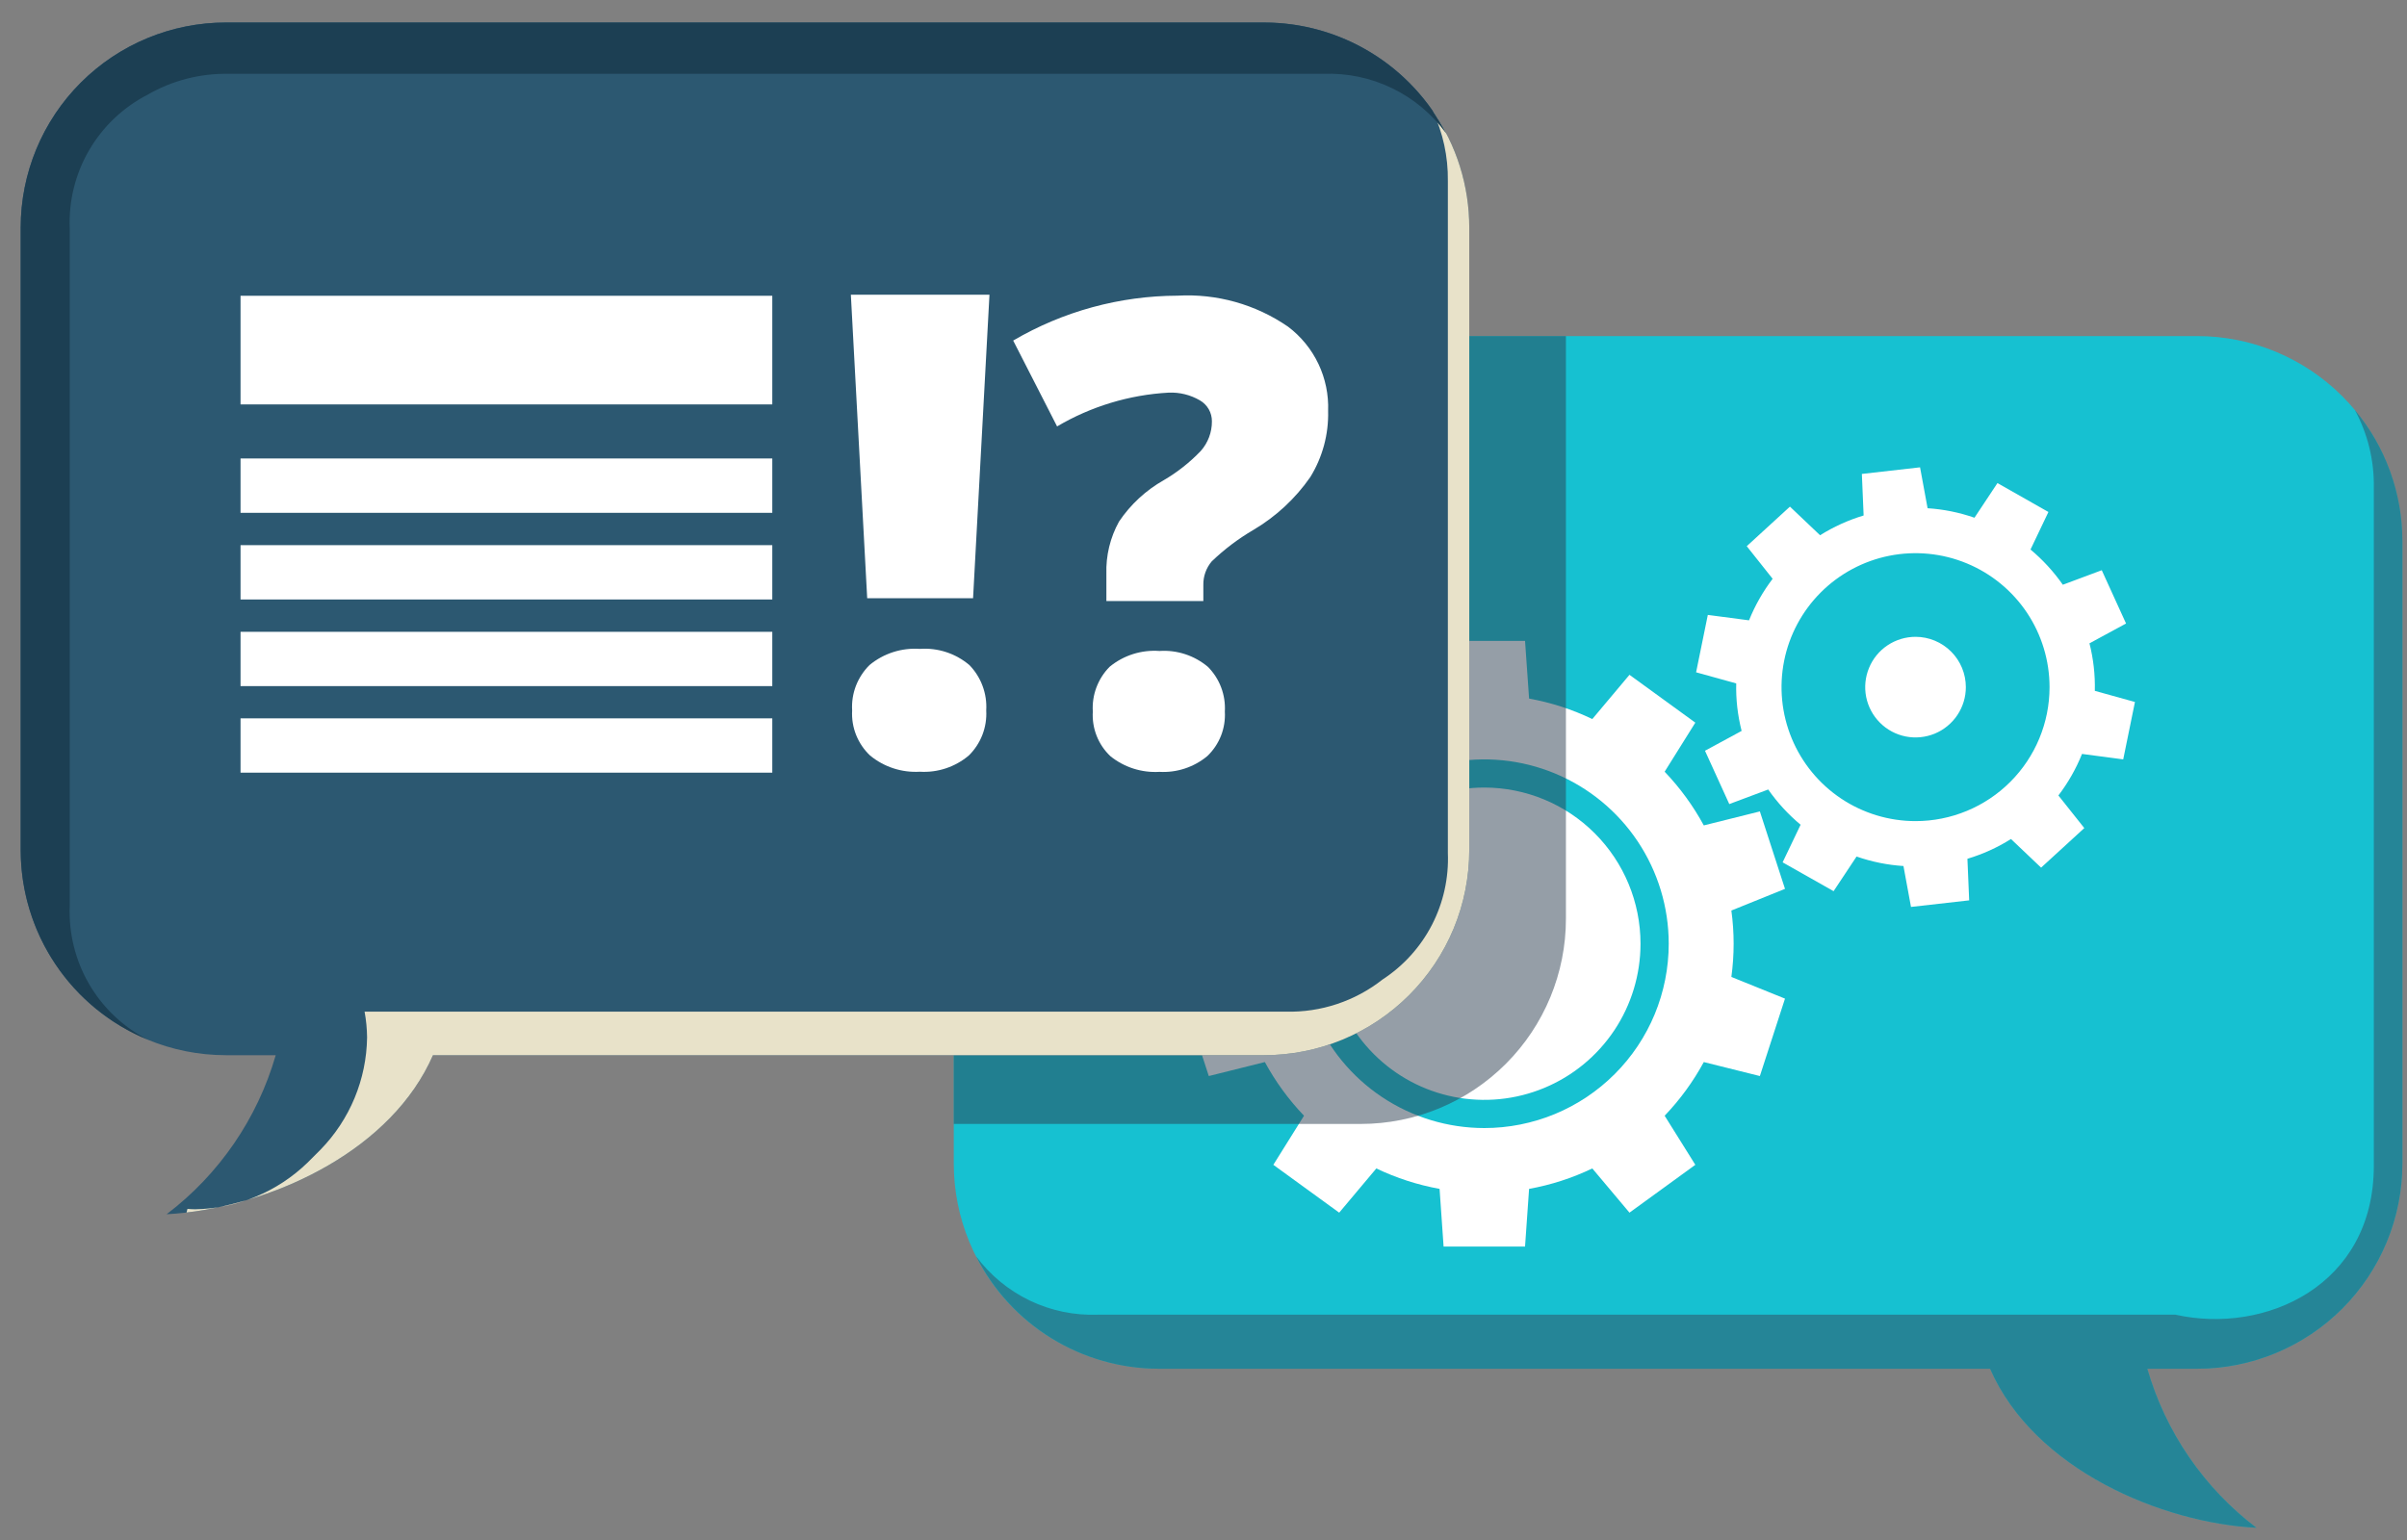
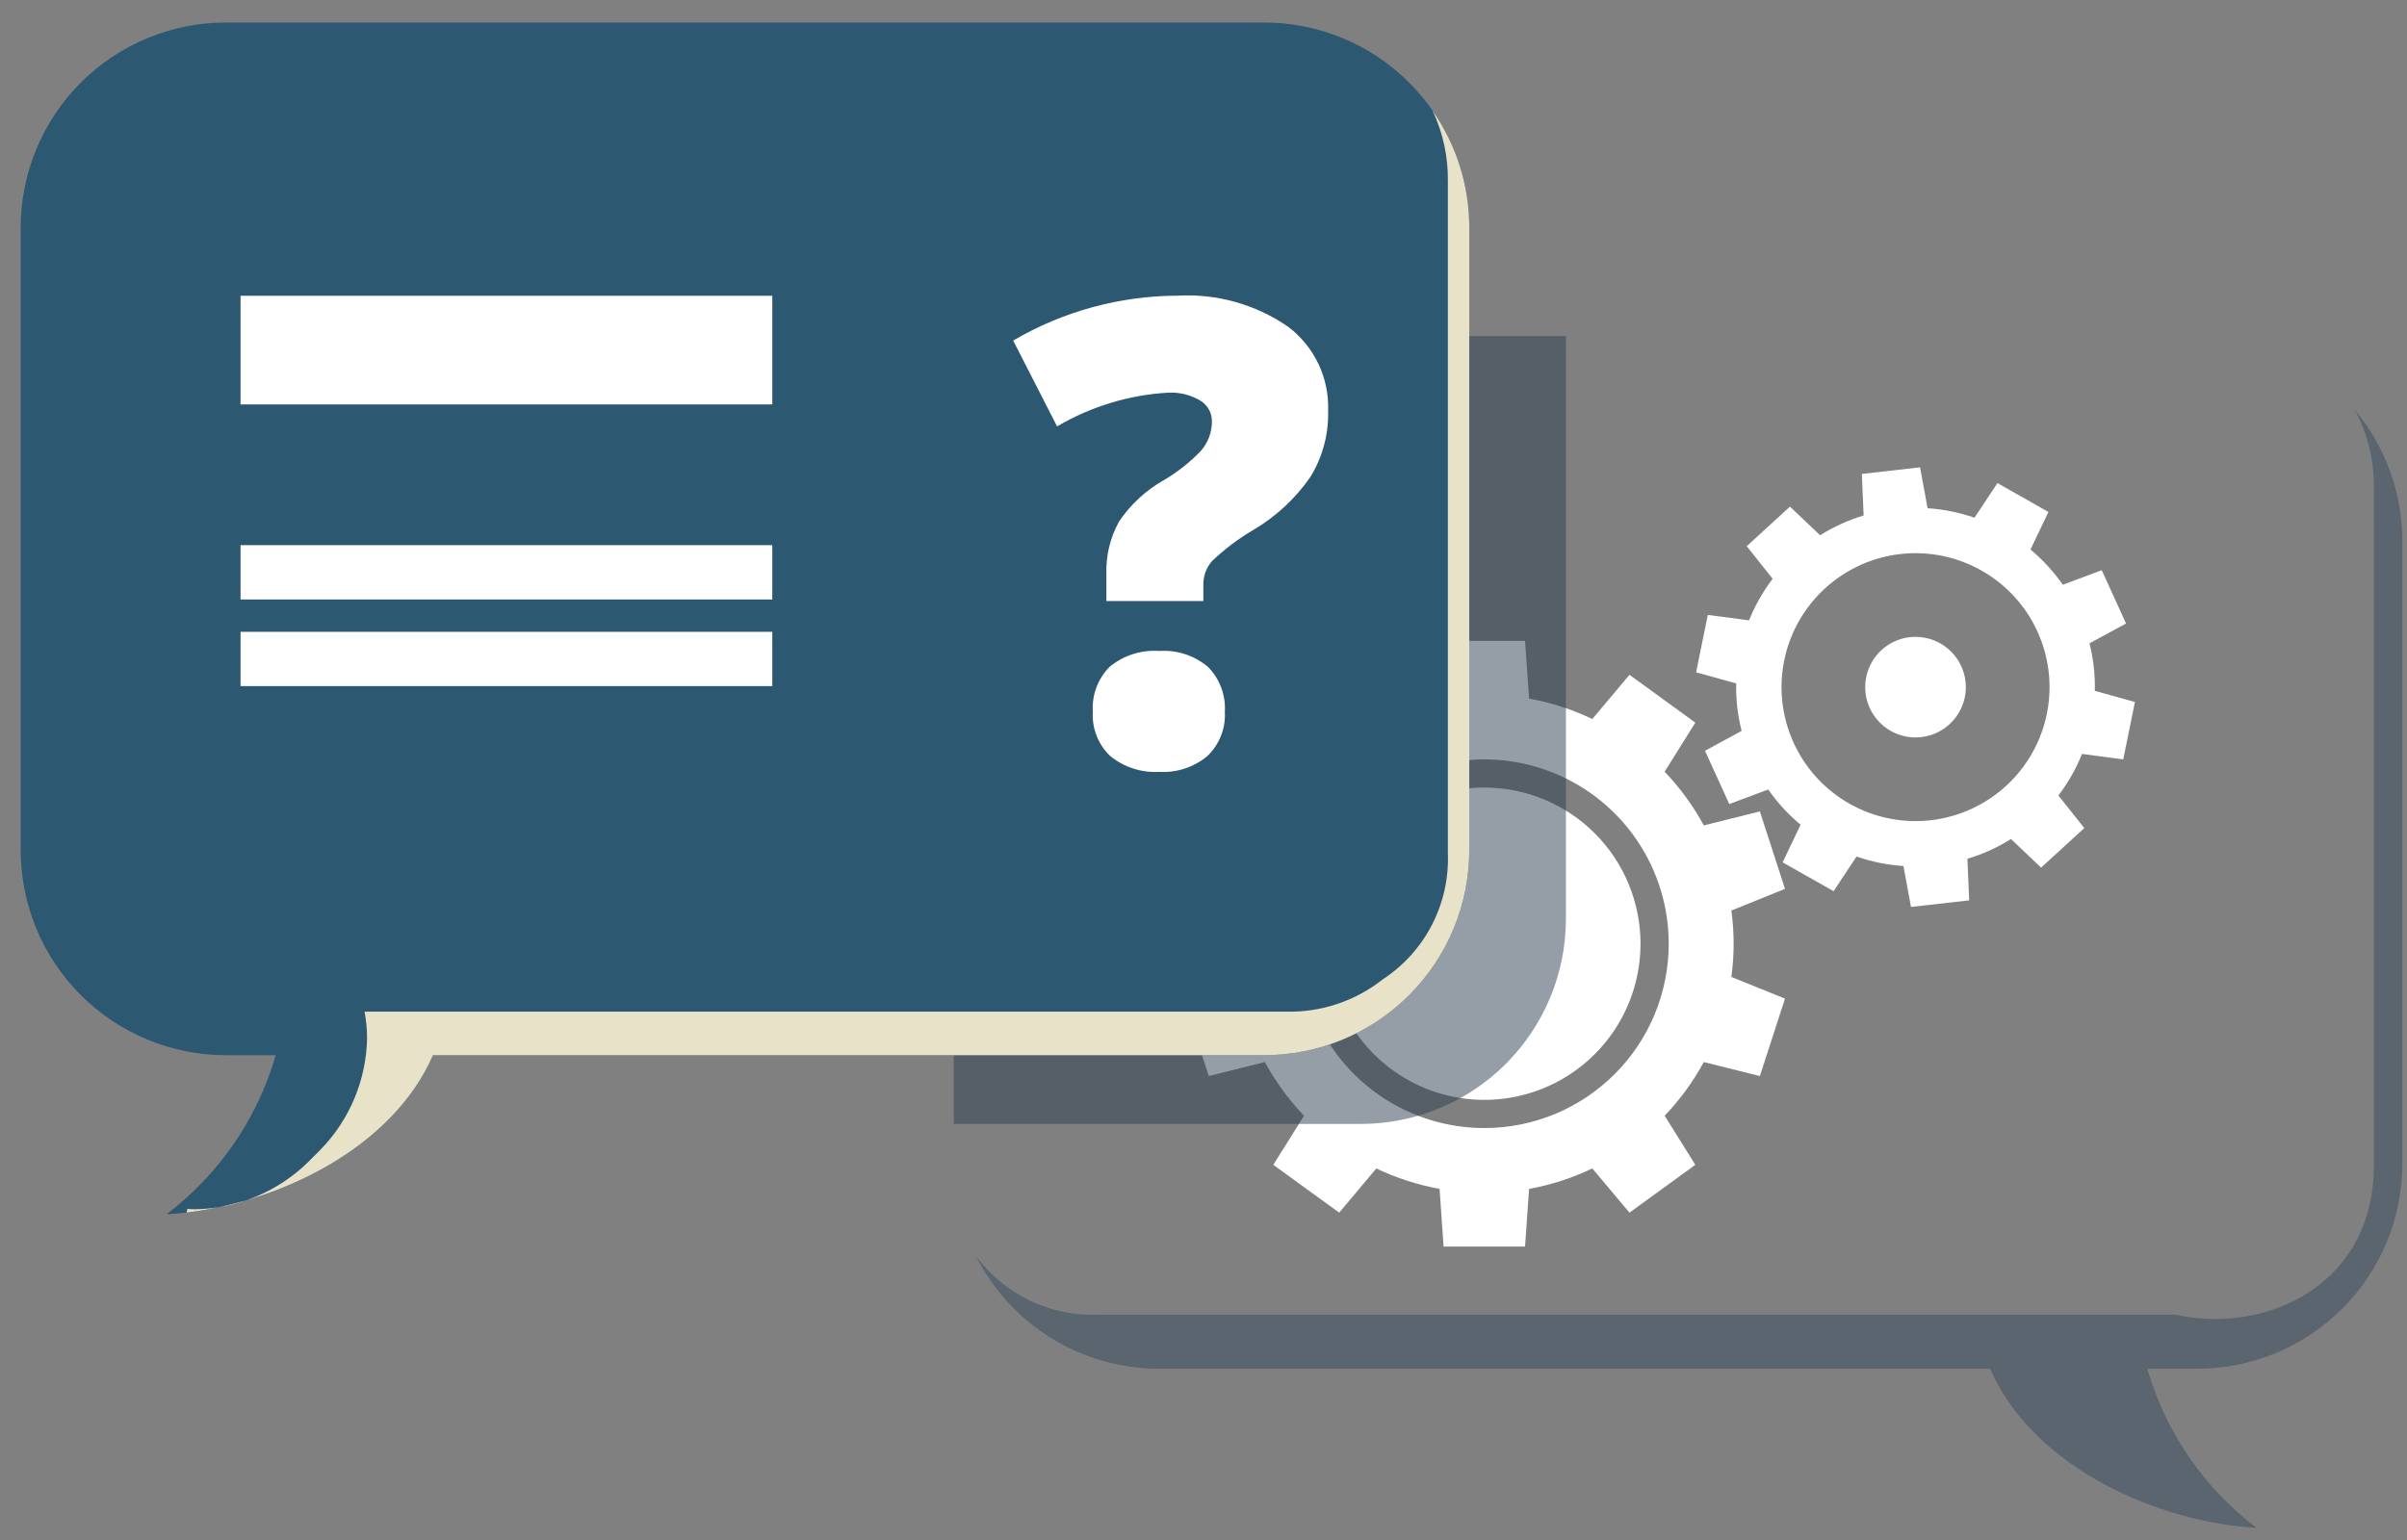
<svg xmlns="http://www.w3.org/2000/svg" width="75" height="48" viewBox="0 0 75 48" fill="none">
  <rect x="0" y="0" width="75" height="48" fill="#808080" stroke="none" />
-   <path d="M36.113 10.475H68.461C70.157 10.475 71.783 11.149 72.982 12.348C74.181 13.547 74.855 15.173 74.856 16.869V36.267C74.855 37.963 74.182 39.59 72.982 40.789C71.783 41.988 70.157 42.662 68.461 42.662H66.909C67.478 44.637 68.671 46.376 70.308 47.619C67.373 47.468 63.386 45.814 62.009 42.662H36.113C35.273 42.662 34.442 42.496 33.666 42.175C32.89 41.854 32.185 41.383 31.592 40.789C30.998 40.195 30.527 39.49 30.206 38.714C29.884 37.938 29.719 37.107 29.719 36.267V16.869C29.719 16.029 29.884 15.197 30.206 14.422C30.527 13.646 30.998 12.941 31.592 12.347C32.185 11.754 32.89 11.283 33.666 10.961C34.442 10.64 35.274 10.475 36.113 10.475Z" fill="#16C1D1" />
  <g style="mix-blend-mode:multiply" opacity="0.5">
    <path d="M73.373 12.777C73.775 13.516 73.979 14.346 73.966 15.187V36.339C73.966 40.063 70.591 41.604 67.783 40.977H34.212C33.478 41.005 32.749 40.854 32.087 40.537C31.426 40.219 30.851 39.745 30.414 39.156C30.947 40.21 31.762 41.096 32.768 41.715C33.774 42.334 34.932 42.661 36.113 42.662H62.009C63.386 45.814 67.373 47.468 70.308 47.619C68.671 46.376 67.478 44.637 66.909 42.662H68.461C70.157 42.662 71.783 41.988 72.982 40.789C74.182 39.59 74.855 37.963 74.856 36.267V16.869C74.857 15.373 74.332 13.924 73.373 12.777Z" fill="#34495E" />
  </g>
  <path d="M54.836 25.291L53.089 25.727C52.758 25.117 52.348 24.555 51.869 24.053L52.825 22.524L50.773 21.033L49.615 22.412C48.99 22.111 48.327 21.897 47.645 21.774L47.519 19.976H44.981L44.856 21.774C44.173 21.897 43.51 22.111 42.885 22.412L41.728 21.033L39.676 22.524L40.632 24.053C40.153 24.555 39.743 25.117 39.412 25.727L37.665 25.291L36.881 27.705L38.553 28.38C38.459 29.066 38.459 29.763 38.553 30.45L36.881 31.126L37.665 33.539L39.412 33.103C39.742 33.712 40.153 34.275 40.632 34.776L39.676 36.306L41.728 37.797L42.885 36.419C43.511 36.718 44.174 36.933 44.856 37.056L44.981 38.854H47.519L47.645 37.056C48.327 36.933 48.99 36.718 49.615 36.419L50.773 37.797L52.825 36.306L51.869 34.776C52.348 34.275 52.758 33.712 53.089 33.103L54.836 33.539L55.619 31.126L53.948 30.45C54.042 29.763 54.042 29.066 53.948 28.38L55.619 27.705L54.836 25.291ZM46.25 35.16C45.114 35.16 44.003 34.822 43.058 34.191C42.114 33.56 41.377 32.662 40.943 31.613C40.508 30.563 40.395 29.408 40.616 28.293C40.838 27.179 41.385 26.155 42.189 25.352C42.992 24.549 44.016 24.001 45.13 23.78C46.245 23.558 47.4 23.672 48.45 24.107C49.499 24.542 50.397 25.278 51.028 26.223C51.659 27.168 51.996 28.278 51.996 29.415C51.996 30.169 51.847 30.916 51.559 31.613C51.27 32.31 50.847 32.944 50.313 33.477C49.779 34.011 49.146 34.434 48.449 34.723C47.752 35.011 47.005 35.16 46.25 35.16Z" fill="white" />
  <path d="M46.25 24.547C45.287 24.547 44.346 24.833 43.546 25.368C42.745 25.903 42.122 26.663 41.753 27.552C41.385 28.441 41.288 29.42 41.476 30.364C41.664 31.308 42.128 32.176 42.808 32.856C43.489 33.537 44.356 34.001 45.3 34.188C46.245 34.376 47.223 34.28 48.113 33.911C49.002 33.543 49.762 32.919 50.297 32.119C50.832 31.318 51.117 30.377 51.117 29.415C51.117 28.124 50.604 26.886 49.691 25.973C48.779 25.061 47.541 24.548 46.25 24.547Z" fill="white" />
  <path d="M66.158 23.669L66.523 21.88L65.273 21.533C65.285 21.034 65.229 20.536 65.106 20.052L66.246 19.434L65.489 17.773L64.276 18.226C63.99 17.817 63.652 17.448 63.269 17.128L63.827 15.958L62.239 15.057L61.523 16.137C61.052 15.973 60.561 15.873 60.062 15.841L59.827 14.566L58.014 14.772L58.069 16.067C57.591 16.211 57.135 16.418 56.712 16.683L55.773 15.791L54.427 17.024L55.234 18.04C54.932 18.437 54.684 18.873 54.498 19.335L53.214 19.166L52.849 20.955L54.099 21.301C54.093 21.55 54.104 21.8 54.132 22.047C54.161 22.295 54.206 22.54 54.267 22.782L53.126 23.4L53.883 25.062L55.096 24.608C55.382 25.017 55.721 25.386 56.105 25.706L55.545 26.878L57.133 27.777L57.849 26.697C58.32 26.861 58.812 26.961 59.31 26.993L59.545 28.268L61.358 28.063L61.303 26.767C61.781 26.624 62.238 26.417 62.66 26.151L63.599 27.043L64.945 25.81L64.138 24.794C64.44 24.397 64.688 23.962 64.874 23.499L66.158 23.669ZM59.687 25.593C58.861 25.593 58.053 25.348 57.367 24.89C56.68 24.431 56.145 23.779 55.829 23.016C55.513 22.253 55.43 21.413 55.591 20.603C55.752 19.793 56.15 19.049 56.734 18.465C57.318 17.881 58.062 17.483 58.872 17.322C59.682 17.161 60.522 17.244 61.285 17.56C62.047 17.876 62.7 18.411 63.159 19.098C63.617 19.784 63.862 20.592 63.862 21.418C63.862 22.525 63.422 23.587 62.639 24.37C61.856 25.153 60.794 25.593 59.687 25.593Z" fill="white" />
  <path d="M59.687 19.849C59.377 19.849 59.073 19.941 58.815 20.113C58.557 20.285 58.356 20.53 58.238 20.817C58.119 21.103 58.088 21.418 58.148 21.723C58.209 22.027 58.358 22.306 58.577 22.525C58.796 22.745 59.075 22.894 59.38 22.955C59.684 23.015 59.999 22.984 60.286 22.866C60.572 22.747 60.817 22.546 60.989 22.289C61.162 22.031 61.254 21.728 61.254 21.418C61.254 21.002 61.089 20.603 60.795 20.309C60.501 20.015 60.102 19.849 59.687 19.849Z" fill="white" />
  <g style="mix-blend-mode:multiply" opacity="0.5">
    <path d="M36.113 10.475C35.274 10.475 34.442 10.64 33.666 10.961C32.89 11.283 32.185 11.754 31.592 12.347C30.998 12.941 30.527 13.646 30.206 14.422C29.884 15.197 29.719 16.029 29.719 16.869V35.032H42.398C44.094 35.032 45.721 34.358 46.92 33.159C48.119 31.96 48.793 30.333 48.793 28.637V10.475H36.113Z" fill="#2C3E50" />
  </g>
  <path d="M39.387 0.702H7.039C5.343 0.702 3.717 1.376 2.518 2.575C1.318 3.774 0.645 5.4 0.645 7.096V26.495C0.645 28.191 1.318 29.817 2.518 31.016C3.717 32.215 5.343 32.889 7.039 32.889H8.591C8.021 34.864 6.829 36.603 5.192 37.846C8.127 37.696 12.114 36.041 13.491 32.889H39.387C40.227 32.889 41.058 32.724 41.834 32.403C42.61 32.081 43.315 31.61 43.908 31.016C44.502 30.422 44.973 29.718 45.295 28.942C45.616 28.166 45.781 27.334 45.781 26.495V7.096C45.781 6.257 45.616 5.425 45.295 4.649C44.973 3.873 44.502 3.168 43.908 2.575C43.315 1.981 42.61 1.51 41.834 1.188C41.058 0.867 40.227 0.702 39.387 0.702Z" fill="#2C5871" />
  <g style="mix-blend-mode:multiply">
    <path d="M44.64 3.455C44.962 4.137 45.124 4.884 45.114 5.639V26.584C45.146 27.361 44.975 28.133 44.619 28.825C44.263 29.516 43.733 30.103 43.082 30.528C42.224 31.205 41.157 31.56 40.065 31.532H11.36C11.409 31.796 11.435 32.065 11.438 32.334C11.421 33.642 10.902 34.894 9.989 35.832C9.852 35.969 9.715 36.106 9.578 36.243C8.638 37.152 7.388 37.67 6.08 37.692C5.999 37.695 5.921 37.683 5.841 37.68C5.83 37.717 5.823 37.755 5.812 37.793C8.664 37.46 12.209 35.824 13.491 32.889H39.387C40.226 32.889 41.058 32.724 41.834 32.403C42.61 32.081 43.315 31.61 43.908 31.016C44.502 30.422 44.973 29.718 45.295 28.942C45.616 28.166 45.781 27.334 45.781 26.495V7.096C45.782 5.794 45.384 4.523 44.64 3.455Z" fill="#E8E2C9" />
  </g>
-   <path d="M2.173 28.233V7.126C2.137 6.271 2.346 5.423 2.776 4.683C3.207 3.943 3.84 3.342 4.601 2.951C5.366 2.509 6.237 2.285 7.12 2.301H41.234C41.977 2.272 42.715 2.427 43.383 2.752C44.052 3.077 44.63 3.562 45.065 4.164C44.528 3.121 43.714 2.246 42.712 1.636C41.71 1.025 40.56 0.702 39.387 0.702H7.039C5.343 0.702 3.717 1.376 2.518 2.575C1.318 3.774 0.645 5.4 0.645 7.096V26.495C0.645 27.761 1.021 28.998 1.725 30.05C2.429 31.102 3.429 31.921 4.6 32.404C3.84 32.012 3.207 31.412 2.777 30.673C2.347 29.934 2.138 29.087 2.173 28.233Z" fill="#1C3F53" />
  <path d="M24.064 9.219H7.495V12.605H24.064V9.219Z" fill="white" />
-   <path d="M24.064 14.29H7.495V15.984H24.064V14.29Z" fill="white" />
+   <path d="M24.064 14.29V15.984H24.064V14.29Z" fill="white" />
  <path d="M24.064 16.992H7.495V18.685H24.064V16.992Z" fill="white" />
  <path d="M24.064 19.693H7.495V21.385H24.064V19.693Z" fill="white" />
-   <path d="M24.064 22.39H7.495V24.083H24.064V22.39Z" fill="white" />
-   <path d="M30.32 18.645H27.021L26.512 9.186H30.831L30.32 18.645ZM26.552 22.144C26.536 21.884 26.576 21.623 26.669 21.379C26.763 21.135 26.907 20.914 27.092 20.73C27.53 20.366 28.093 20.185 28.661 20.225C29.222 20.184 29.777 20.366 30.206 20.73C30.387 20.916 30.527 21.138 30.617 21.382C30.707 21.625 30.746 21.885 30.73 22.144C30.745 22.404 30.704 22.663 30.61 22.906C30.516 23.148 30.371 23.368 30.186 23.549C29.761 23.907 29.215 24.088 28.661 24.054C28.099 24.087 27.546 23.907 27.111 23.549C26.921 23.37 26.773 23.151 26.676 22.909C26.579 22.666 26.537 22.405 26.552 22.144Z" fill="white" />
  <path d="M34.474 18.734V17.887C34.456 17.319 34.592 16.756 34.867 16.258C35.226 15.724 35.705 15.281 36.266 14.964C36.688 14.717 37.074 14.412 37.412 14.059C37.639 13.805 37.764 13.475 37.762 13.134C37.763 13.002 37.73 12.871 37.664 12.756C37.598 12.641 37.503 12.545 37.388 12.479C37.093 12.307 36.754 12.223 36.413 12.238C35.187 12.306 33.996 12.667 32.938 13.291L31.57 10.615C33.123 9.704 34.889 9.222 36.688 9.216C37.912 9.146 39.124 9.486 40.133 10.181C40.538 10.486 40.863 10.884 41.081 11.342C41.298 11.799 41.402 12.303 41.383 12.809C41.402 13.536 41.209 14.252 40.827 14.871C40.361 15.542 39.755 16.104 39.051 16.519C38.582 16.793 38.148 17.122 37.756 17.498C37.583 17.703 37.49 17.964 37.495 18.232V18.734H34.474ZM34.051 22.179C34.035 21.922 34.073 21.665 34.164 21.424C34.255 21.183 34.395 20.963 34.577 20.781C35.012 20.424 35.567 20.249 36.128 20.29C36.677 20.253 37.218 20.431 37.639 20.786C37.819 20.968 37.96 21.186 38.05 21.426C38.141 21.666 38.18 21.923 38.165 22.179C38.18 22.436 38.139 22.694 38.045 22.933C37.95 23.173 37.805 23.389 37.618 23.567C37.201 23.913 36.669 24.089 36.128 24.058C35.577 24.091 35.032 23.918 34.602 23.572C34.413 23.394 34.266 23.178 34.171 22.937C34.076 22.696 34.035 22.438 34.051 22.179Z" fill="white" />
</svg>